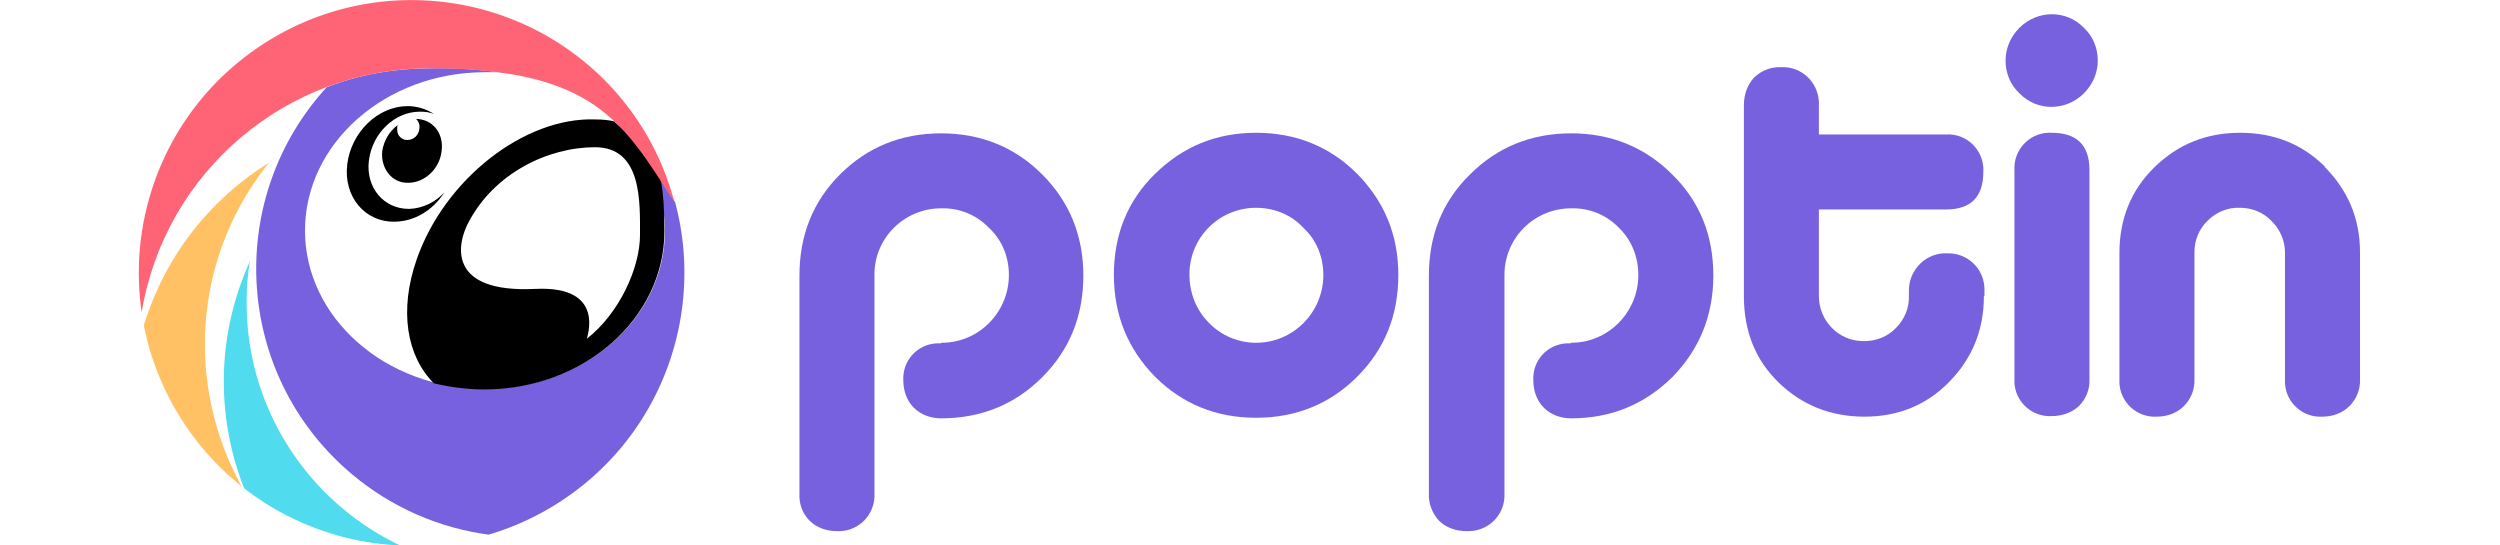
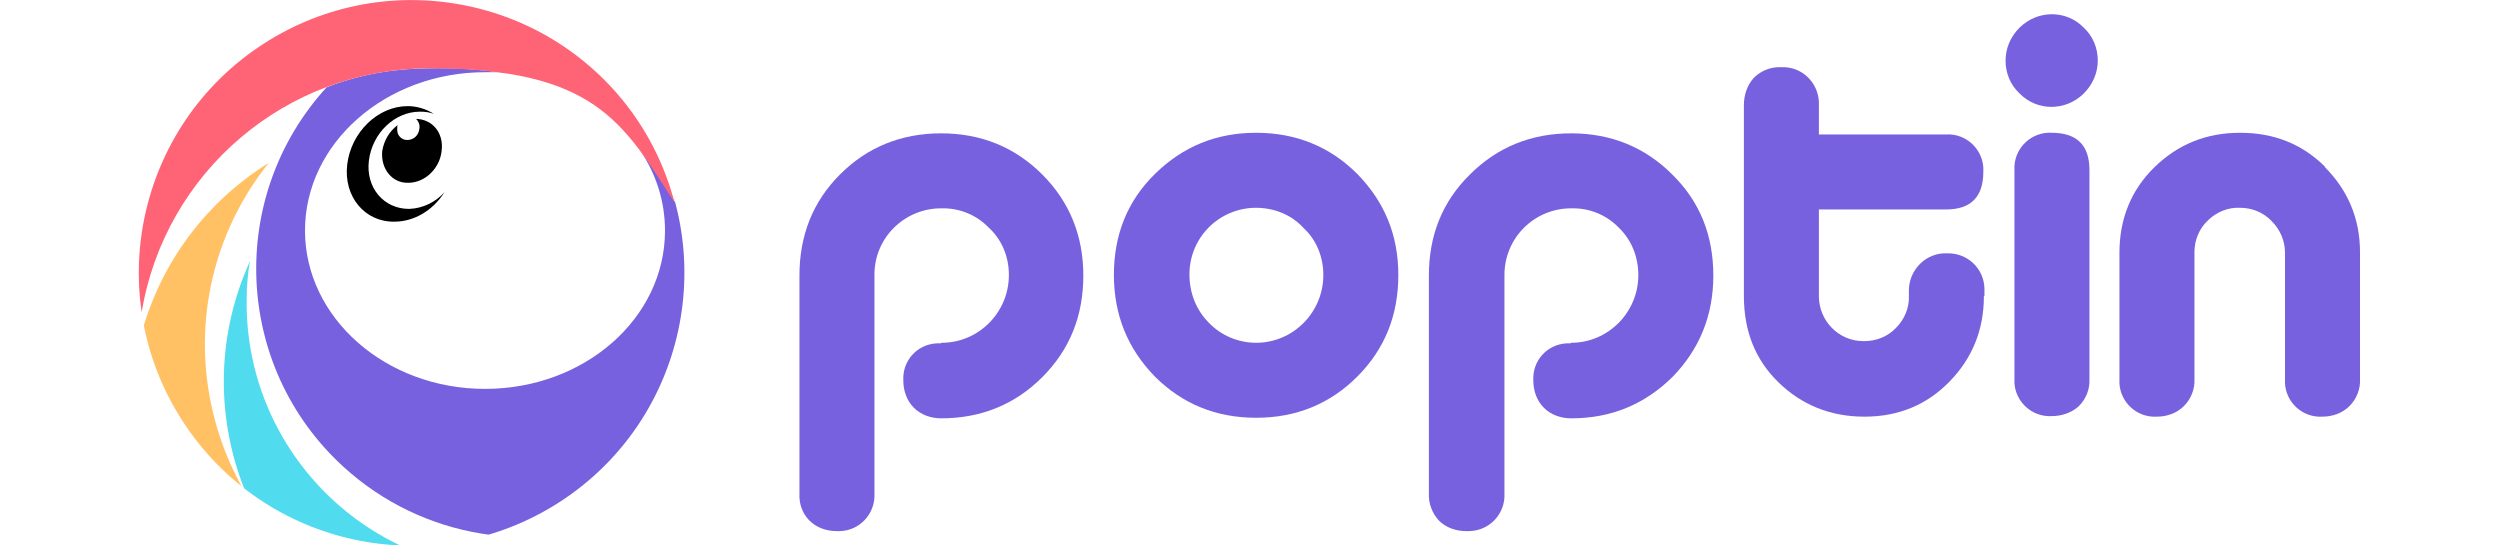
<svg xmlns="http://www.w3.org/2000/svg" id="Layer_1" version="1.1" viewBox="0 0 450 98.1">
  <defs>
    <style> .st0 { fill: none; } .st1 { fill: #51dbee; } .st2 { fill: #ffc163; } .st3 { clip-path: url(#clippath); } .st4 { fill: #7761df; } .st5 { fill: #ff6376; } </style>
    <clipPath id="clippath">
      <circle class="st0" cx="74.1" cy="49.1" r="49.1" transform="translate(-14.8 48.3) rotate(-33)" />
    </clipPath>
  </defs>
  <g id="Layer_2">
    <g id="Layer_2-2">
      <path class="st4" d="M169.5,61.7c6.7,0,12.1-5.5,12.1-12.2,0-3.2-1.2-6.3-3.6-8.5-2.2-2.3-5.3-3.6-8.6-3.5-6.6,0-12,5.3-12,11.9v39.4c.2,3.6-2.6,6.7-6.2,6.8h-.6c-1.8,0-3.6-.6-4.9-1.9s-1.9-3.1-1.8-4.9v-39.2c0-7.2,2.4-13.3,7.3-18.2,4.9-4.9,11-7.4,18.2-7.4,7.2,0,13.3,2.5,18.2,7.4,4.9,4.9,7.4,11,7.4,18.2s-2.4,13.3-7.4,18.3c-4.9,4.9-11,7.4-18.2,7.4-1.8,0-3.6-.6-4.9-1.9s-1.9-3.1-1.9-4.9c-.2-3.5,2.4-6.5,6-6.7.2,0,.5,0,.7,0h0Z" />
      <path class="st4" d="M226.1,23.9c7.2,0,13.3,2.5,18.2,7.4,4.9,5,7.4,11,7.4,18.2s-2.4,13.3-7.4,18.3c-4.9,4.9-11,7.4-18.2,7.4s-13.3-2.5-18.2-7.4c-4.9-5-7.4-11.1-7.4-18.3s2.4-13.3,7.4-18.2,11-7.4,18.2-7.4ZM226.1,37.4c-6.6,0-12,5.3-12,12h0c0,3.3,1.2,6.4,3.5,8.7,2.2,2.3,5.3,3.6,8.5,3.6,6.7,0,12.1-5.5,12.1-12.2,0-3.2-1.2-6.3-3.6-8.5-2.2-2.4-5.3-3.6-8.6-3.6h0Z" />
      <path class="st4" d="M282.8,61.7c6.7,0,12.1-5.5,12.1-12.2,0-3.2-1.2-6.3-3.5-8.5-2.2-2.3-5.3-3.6-8.6-3.5-6.6,0-12,5.3-12,12v39.3c.2,3.6-2.6,6.7-6.3,6.8h-.6c-1.8,0-3.6-.6-4.9-1.9-1.2-1.3-1.9-3.1-1.8-4.9v-39.2c0-7.2,2.4-13.3,7.4-18.2,4.9-4.9,11-7.4,18.2-7.4,7.2,0,13.3,2.5,18.2,7.4,5,4.9,7.4,11,7.4,18.2s-2.5,13.3-7.4,18.3c-5,4.9-11,7.4-18.2,7.4-1.8,0-3.6-.6-4.9-1.9-1.3-1.3-1.9-3.1-1.9-4.9-.2-3.5,2.4-6.5,6-6.7.2,0,.5,0,.7,0h0Z" />
      <path class="st4" d="M357.1,53.3c0,6.1-2.1,11.2-6.2,15.4s-9.2,6.3-15.3,6.3-11.3-2.1-15.5-6.2-6.2-9.3-6.2-15.5V18.9c0-1.8.6-3.6,1.8-4.9,1.3-1.3,3.1-2,4.9-1.9,3.6-.2,6.6,2.6,6.8,6.2v5.9h22.9c3.5-.2,6.5,2.5,6.7,6v.7c0,4.5-2.2,6.8-6.7,6.8h-22.9v15.6c0,4.4,3.5,8.1,8,8.1h.2c2.1,0,4.2-.8,5.7-2.4,1.5-1.5,2.4-3.6,2.3-5.8v-.9c0-1.8.7-3.5,2-4.8s3.1-2,4.9-1.9c3.6-.1,6.6,2.7,6.7,6.3v1.4h0Z" />
-       <path class="st4" d="M375.1,5c1.6,1.5,2.5,3.6,2.5,5.9,0,2.2-.9,4.3-2.5,5.9-3.2,3.2-8.4,3.3-11.6,0-2.2-2.1-2.2-2.2,0,0-1.6-1.5-2.5-3.6-2.5-5.9,0-2.2.9-4.3,2.5-5.9,3.2-3.2,8.4-3.3,11.6,0,2.2,2.1,2.2,2.2,0,0ZM376.1,30.6c0-4.5-2.3-6.7-6.8-6.7-3.5-.2-6.5,2.5-6.7,6v38.3c-.2,3.5,2.5,6.5,6,6.7h.7c1.8,0,3.6-.6,4.9-1.8,1.3-1.3,2-3.1,1.9-4.9V30.6h0Z" />
+       <path class="st4" d="M375.1,5c1.6,1.5,2.5,3.6,2.5,5.9,0,2.2-.9,4.3-2.5,5.9-3.2,3.2-8.4,3.3-11.6,0-2.2-2.1-2.2-2.2,0,0-1.6-1.5-2.5-3.6-2.5-5.9,0-2.2.9-4.3,2.5-5.9,3.2-3.2,8.4-3.3,11.6,0,2.2,2.1,2.2,2.2,0,0M376.1,30.6c0-4.5-2.3-6.7-6.8-6.7-3.5-.2-6.5,2.5-6.7,6v38.3c-.2,3.5,2.5,6.5,6,6.7h.7c1.8,0,3.6-.6,4.9-1.8,1.3-1.3,2-3.1,1.9-4.9V30.6h0Z" />
      <path class="st4" d="M418.6,30.1c-4.2-4.2-9.3-6.2-15.4-6.2s-11.2,2.1-15.4,6.2-6.3,9.3-6.3,15.4v22.8c-.2,3.5,2.5,6.5,6,6.7h.7c1.8,0,3.6-.6,4.9-1.9,1.3-1.3,2-3.1,1.9-4.9v-22.8c0-2.1.8-4.2,2.4-5.7,1.5-1.5,3.6-2.4,5.8-2.3,2.1,0,4.2.8,5.7,2.4,1.5,1.5,2.4,3.5,2.4,5.7v20.3h0v2.5c-.2,3.5,2.5,6.5,6,6.7h.7c1.8,0,3.6-.6,4.9-1.9,1.3-1.3,2-3.1,1.9-4.9v-22.8c0-6.1-2.2-11.2-6.4-15.4h0Z" />
      <g class="st3">
        <g>
          <path class="st2" d="M100.5,113.4c-28.3,6.1-56.2-11.8-62.4-40.2-3.4-15.5.4-31.6,10.3-43.9-24.6,15.3-32.2,47.6-16.9,72.3,15.3,24.6,47.6,32.3,72.2,17,15.4-9.6,24.9-26.4,24.9-44.6s0-2.3-.1-3.5c-1.2,18.2-11.8,34.5-27.9,43Z" />
          <path class="st1" d="M92.1,102.8c-26.7-.3-48.1-22.3-47.7-49,0-2.3.2-4.5.6-6.8-12,26.4-.3,57.5,26.1,69.5,6.6,3,13.8,4.6,21,4.7v-18.4h0Z" />
          <path class="st4" d="M121.2,35.3c.1.3.2.7.3,1.1-2.2-3.5-4.2-6.6-6.4-9.5,3,4.3,4.6,9.4,4.6,14.6,0,15.8-14.5,28.5-32.4,28.5s-32.4-12.8-32.4-28.5,14.5-28.5,32.4-28.5,2.2,0,3.3.1c-4.4-.6-8.8-.9-13.2-.8-6.3,0-12.7,1.1-18.6,3.4-18,19.7-16.7,50.3,3,68.3,14.2,13,34.7,16.3,52.3,8.5,14.1-15.6,16.9-38.4,7.1-57.1h0Z" />
          <path d="M73.6,37.6c-4.5,0-7.8-3.8-7.2-8.7s4.6-8.8,9.2-8.8c.9,0,1.7.1,2.5.4-1.4-.9-3.1-1.4-4.7-1.4-5.4,0-10.2,4.7-10.9,10.5-.7,5.8,3.2,10.4,8.5,10.3,3.6,0,7-2.1,9-5.3-1.6,1.8-3.9,2.9-6.3,3h0Z" />
          <path d="M74.9,21.4h0c.4.4.7,1,.6,1.7-.1,1.2-1,2.1-2.2,2.1-1,0-1.8-.8-1.8-1.8s0-.2,0-.3c0-.2,0-.4.1-.6-1.5,1.1-2.5,2.8-2.8,4.7-.3,3.2,1.8,5.8,4.7,5.7,3,0,5.7-2.6,6-5.8.4-3.2-1.7-5.7-4.7-5.7h0Z" />
-           <path d="M110.8,21.9c-1.2-.3-2.4-.4-3.6-.4-12.8-.5-27.2,10.8-32.2,25.2-3.2,9.2-1.8,17.4,3.1,22.3,3,.7,6,1.1,9.1,1.1,17.9,0,32.4-12.8,32.4-28.5s-3.4-14.5-8.9-19.6h0ZM105.6,61.1c0-.3,3.6-9.7-9.2-9.1-16,.8-14.2-8.1-12-12.1,4.6-8.7,14.2-13.4,22.7-13.4s8.1,9.9,8.1,15.8-3.7,14.1-9.6,18.7h0Z" />
          <path class="st5" d="M77.3,12.3c29.6,0,34.8,9.6,44.1,24.1C114.5,10.2,87.6-5.3,61.4,1.6c-24.1,6.4-39.5,29.9-35.9,54.6,4.2-25.3,26.1-43.9,51.8-43.9Z" />
        </g>
      </g>
    </g>
  </g>
</svg>